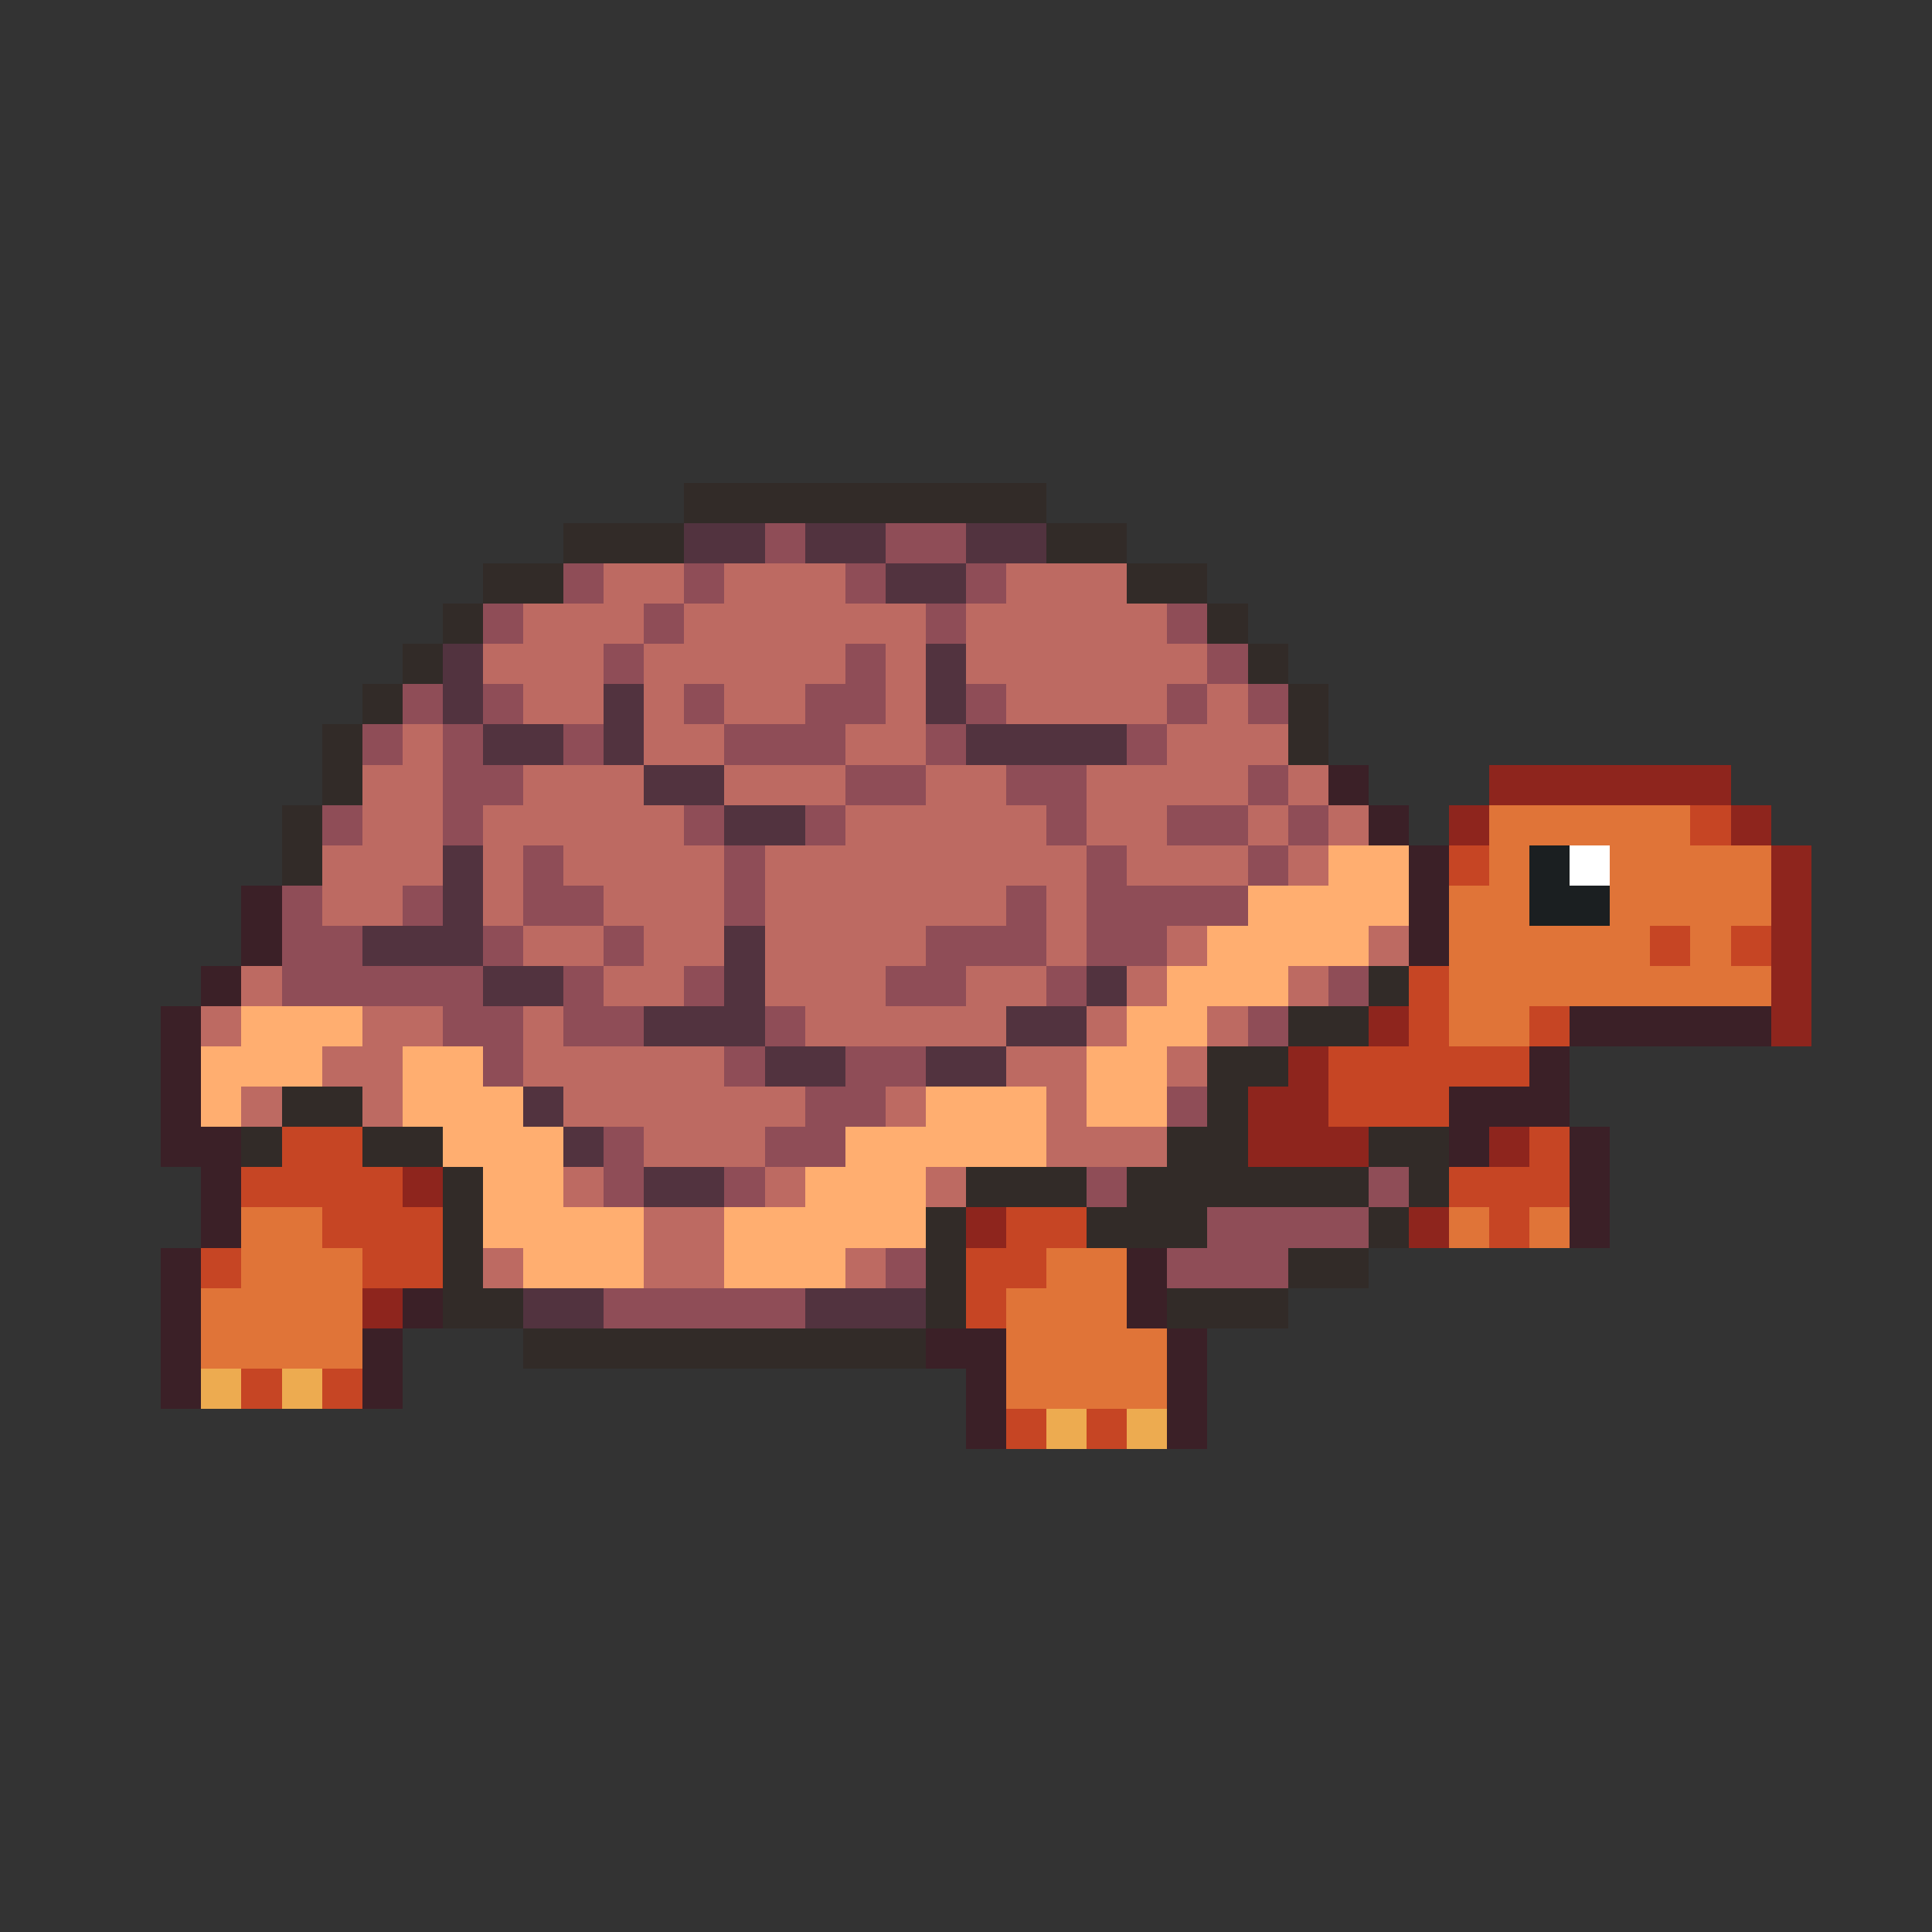
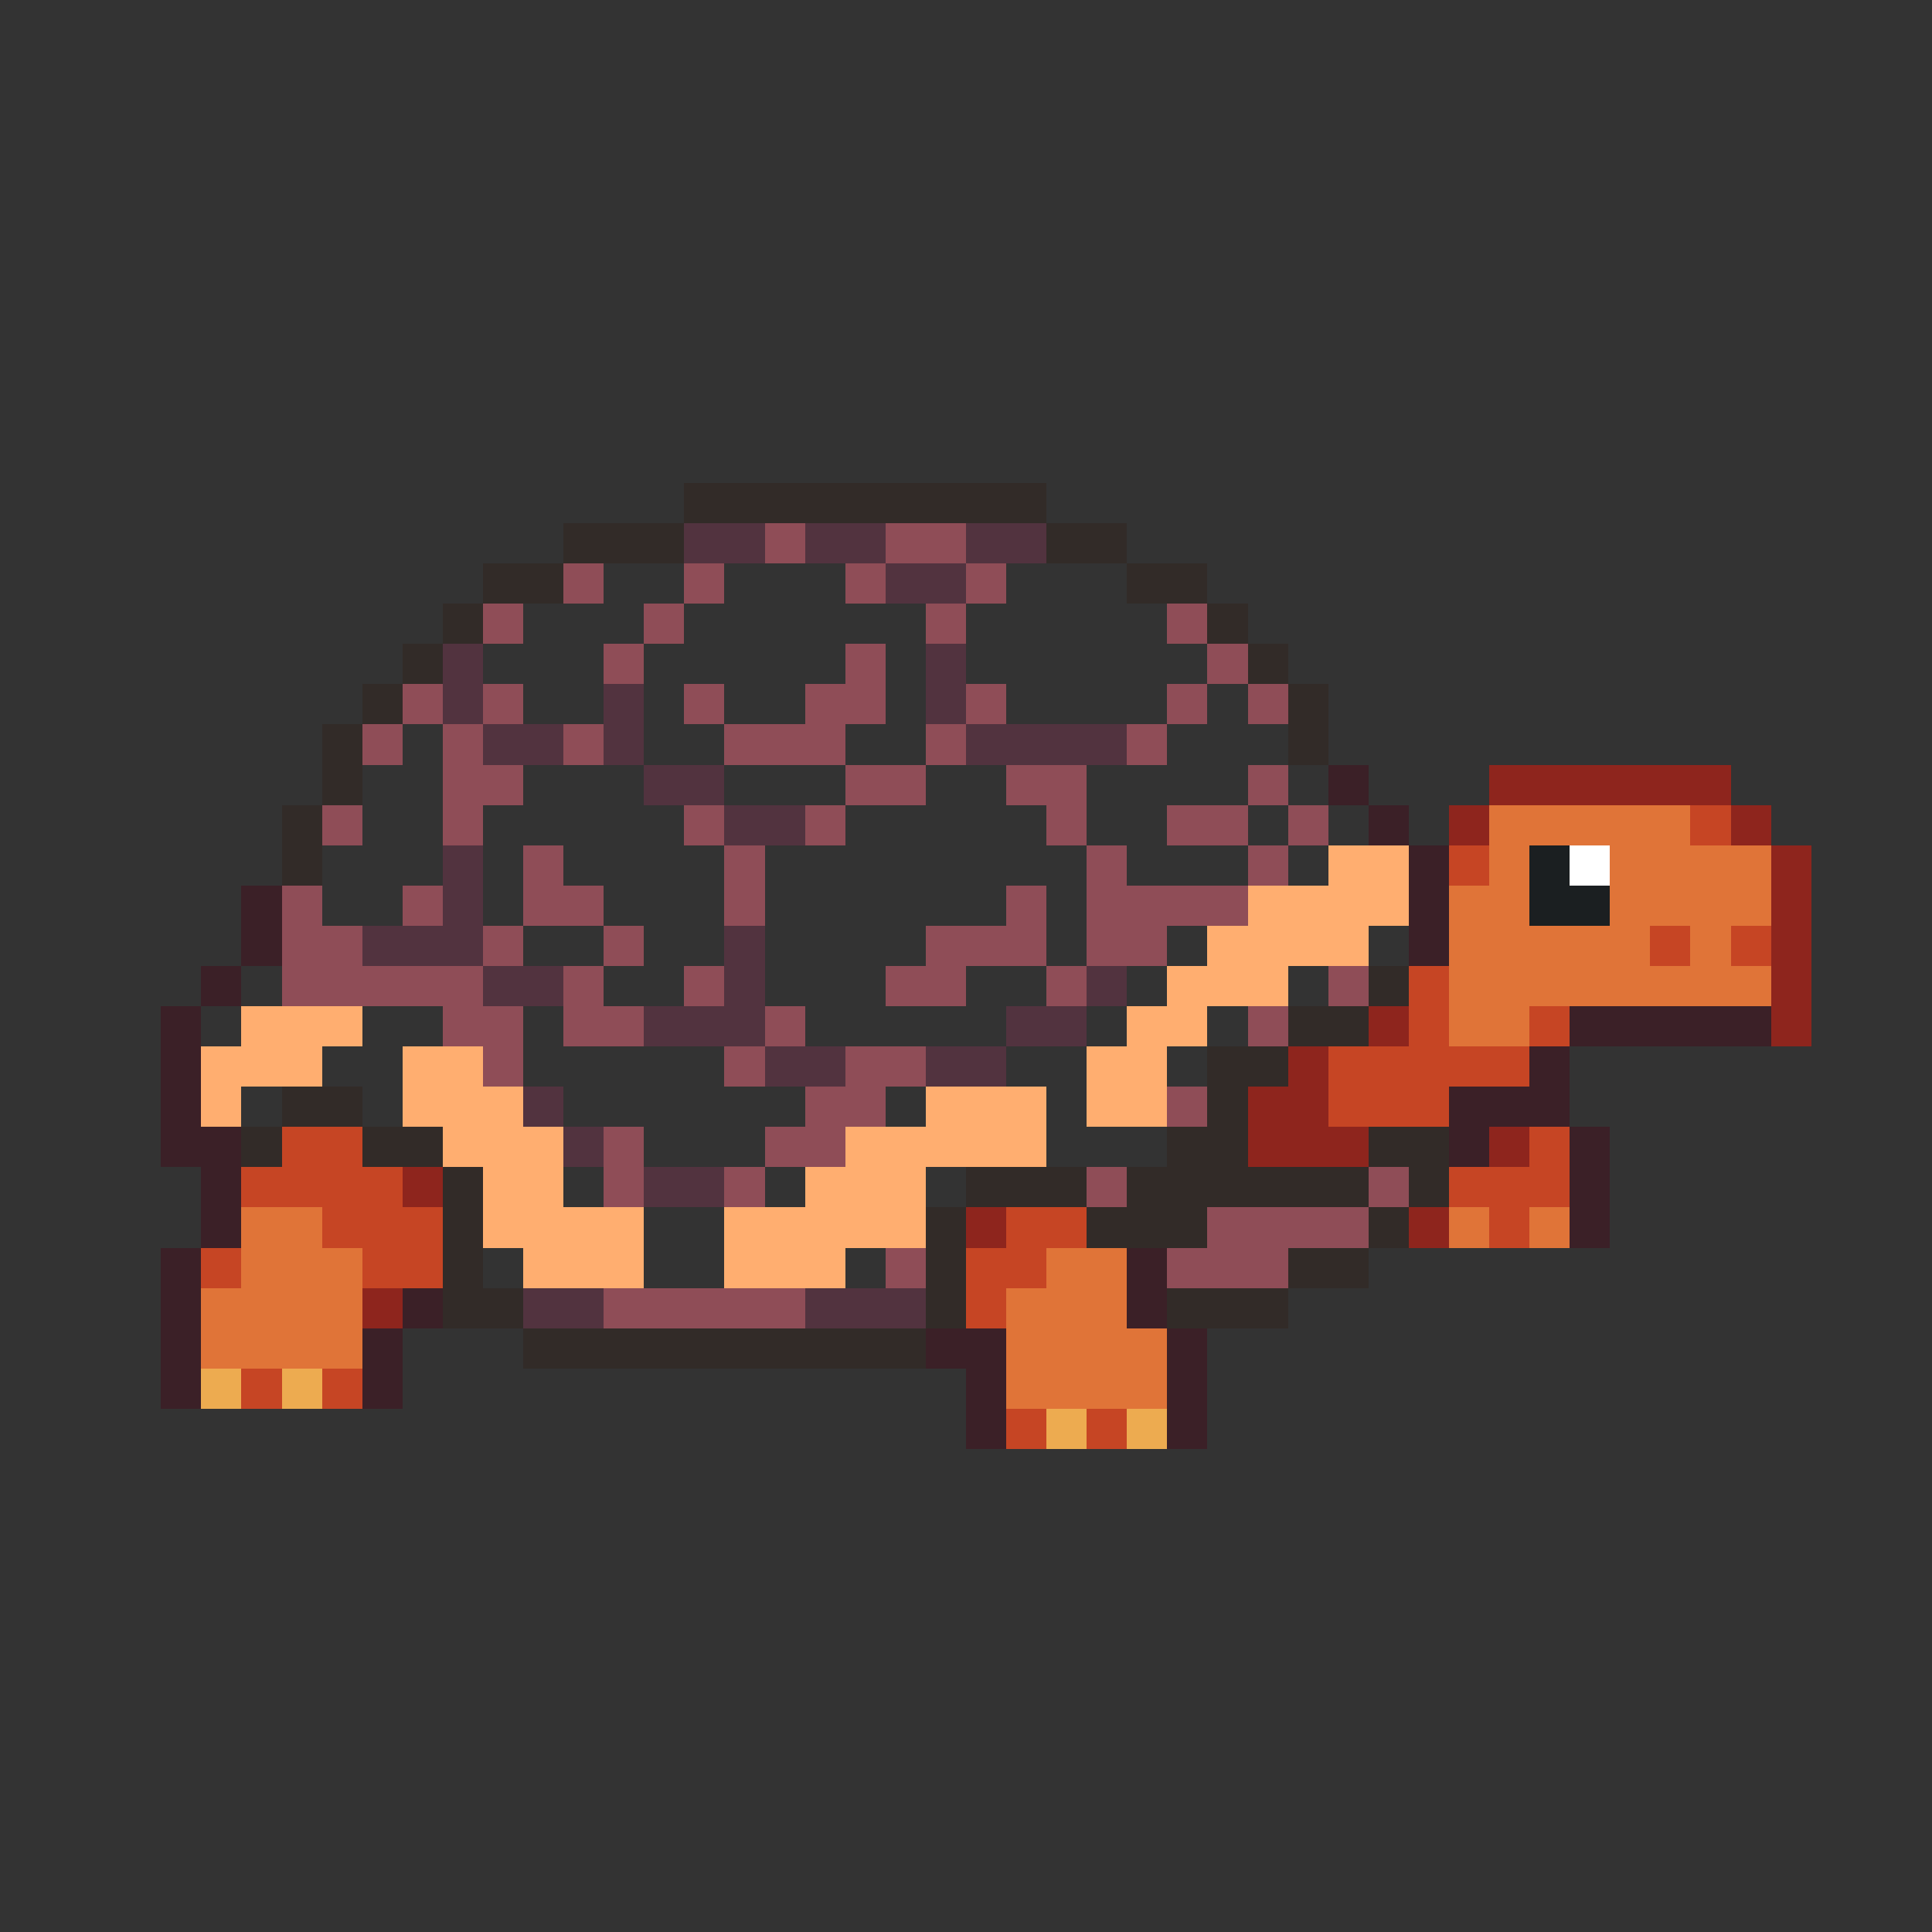
<svg xmlns="http://www.w3.org/2000/svg" viewBox="0 -0.5 48 48" shape-rendering="crispEdges">
  <rect x="0" y="-0.5" width="48" height="48" fill="#333333" stroke="none" />
  <path stroke="#322b28" d="M17 12h9M14 13h3M26 13h2M12 14h2M28 14h2M11 15h1M30 15h1M10 16h1M31 16h1M9 17h1M32 17h1M8 18h1M32 18h1M8 19h1M7 20h1M7 21h1M34 24h1M32 25h2M30 26h2M7 27h2M30 27h1M6 28h1M9 28h2M29 28h2M34 28h2M11 29h1M24 29h3M28 29h6M35 29h1M11 30h1M23 30h1M27 30h3M34 30h1M11 31h1M23 31h1M32 31h2M11 32h2M23 32h1M29 32h3M13 33h10" />
  <path stroke="#52333f" d="M17 13h2M20 13h2M24 13h2M22 14h2M11 16h1M23 16h1M11 17h1M15 17h1M23 17h1M12 18h2M15 18h1M24 18h4M16 19h2M18 20h2M11 21h1M11 22h1M9 23h3M18 23h1M12 24h2M18 24h1M27 24h1M16 25h3M25 25h2M19 26h2M23 26h2M13 27h1M14 28h1M16 29h2M13 32h2M20 32h3" />
  <path stroke="#8f4d57" d="M19 13h1M22 13h2M14 14h1M17 14h1M21 14h1M24 14h1M12 15h1M16 15h1M23 15h1M29 15h1M15 16h1M21 16h1M30 16h1M10 17h1M12 17h1M17 17h1M20 17h2M24 17h1M29 17h1M31 17h1M9 18h1M11 18h1M14 18h1M18 18h3M23 18h1M28 18h1M11 19h2M21 19h2M25 19h2M31 19h1M8 20h1M11 20h1M17 20h1M20 20h1M26 20h1M29 20h2M32 20h1M13 21h1M18 21h1M27 21h1M31 21h1M7 22h1M10 22h1M13 22h2M18 22h1M25 22h1M27 22h4M7 23h2M12 23h1M15 23h1M23 23h3M27 23h2M7 24h5M14 24h1M17 24h1M22 24h2M26 24h1M33 24h1M11 25h2M14 25h2M19 25h1M31 25h1M12 26h1M18 26h1M21 26h2M20 27h2M29 27h1M15 28h1M19 28h2M15 29h1M18 29h1M27 29h1M34 29h1M30 30h4M22 31h1M29 31h3M15 32h5" />
-   <path stroke="#bd6a62" d="M15 14h2M18 14h3M25 14h3M13 15h3M17 15h6M24 15h5M12 16h3M16 16h5M22 16h1M24 16h6M13 17h2M16 17h1M18 17h2M22 17h1M25 17h4M30 17h1M10 18h1M16 18h2M21 18h2M29 18h3M9 19h2M13 19h3M18 19h3M23 19h2M27 19h4M32 19h1M9 20h2M12 20h5M21 20h5M27 20h2M31 20h1M33 20h1M8 21h3M12 21h1M14 21h4M19 21h8M28 21h3M32 21h1M8 22h2M12 22h1M15 22h3M19 22h6M26 22h1M13 23h2M16 23h2M19 23h4M26 23h1M29 23h1M34 23h1M6 24h1M15 24h2M19 24h3M24 24h2M28 24h1M32 24h1M5 25h1M9 25h2M13 25h1M20 25h5M27 25h1M30 25h1M8 26h2M13 26h5M25 26h2M29 26h1M6 27h1M9 27h1M14 27h6M22 27h1M26 27h1M16 28h3M26 28h3M14 29h1M19 29h1M23 29h1M16 30h2M12 31h1M16 31h2M21 31h1" />
  <path stroke="#3b2027" d="M33 19h1M34 20h1M35 21h1M6 22h1M35 22h1M6 23h1M35 23h1M5 24h1M4 25h1M39 25h5M4 26h1M38 26h1M4 27h1M36 27h3M4 28h2M36 28h1M39 28h1M5 29h1M39 29h1M5 30h1M39 30h1M4 31h1M28 31h1M4 32h1M10 32h1M28 32h1M4 33h1M9 33h1M23 33h2M29 33h1M4 34h1M9 34h1M24 34h1M29 34h1M24 35h1M29 35h1" />
  <path stroke="#8e251d" d="M37 19h6M36 20h1M43 20h1M44 21h1M44 22h1M44 23h1M44 24h1M34 25h1M44 25h1M32 26h1M31 27h2M31 28h3M37 28h1M10 29h1M24 30h1M35 30h1M9 32h1" />
  <path stroke="#e07438" d="M37 20h5M37 21h1M40 21h4M36 22h2M40 22h4M36 23h5M42 23h1M36 24h8M36 25h2M6 30h2M36 30h1M38 30h1M6 31h3M26 31h2M5 32h4M25 32h3M5 33h4M25 33h4M25 34h4" />
  <path stroke="#c64524" d="M42 20h1M36 21h1M41 23h1M43 23h1M35 24h1M35 25h1M38 25h1M33 26h5M33 27h3M7 28h2M38 28h1M6 29h4M36 29h3M8 30h3M25 30h2M37 30h1M5 31h1M9 31h2M24 31h2M24 32h1M6 34h1M8 34h1M25 35h1M27 35h1" />
  <path stroke="#ffae70" d="M33 21h2M31 22h4M30 23h4M29 24h3M6 25h3M28 25h2M5 26h3M10 26h2M27 26h2M5 27h1M10 27h3M23 27h3M27 27h2M11 28h3M21 28h5M12 29h2M20 29h3M12 30h4M18 30h5M13 31h3M18 31h3" />
  <path stroke="#1b1f21" d="M38 21h1M38 22h2" />
  <path stroke="#ffffff" d="M39 21h1" />
  <path stroke="#edab50" d="M5 34h1M7 34h1M26 35h1M28 35h1" />
</svg>